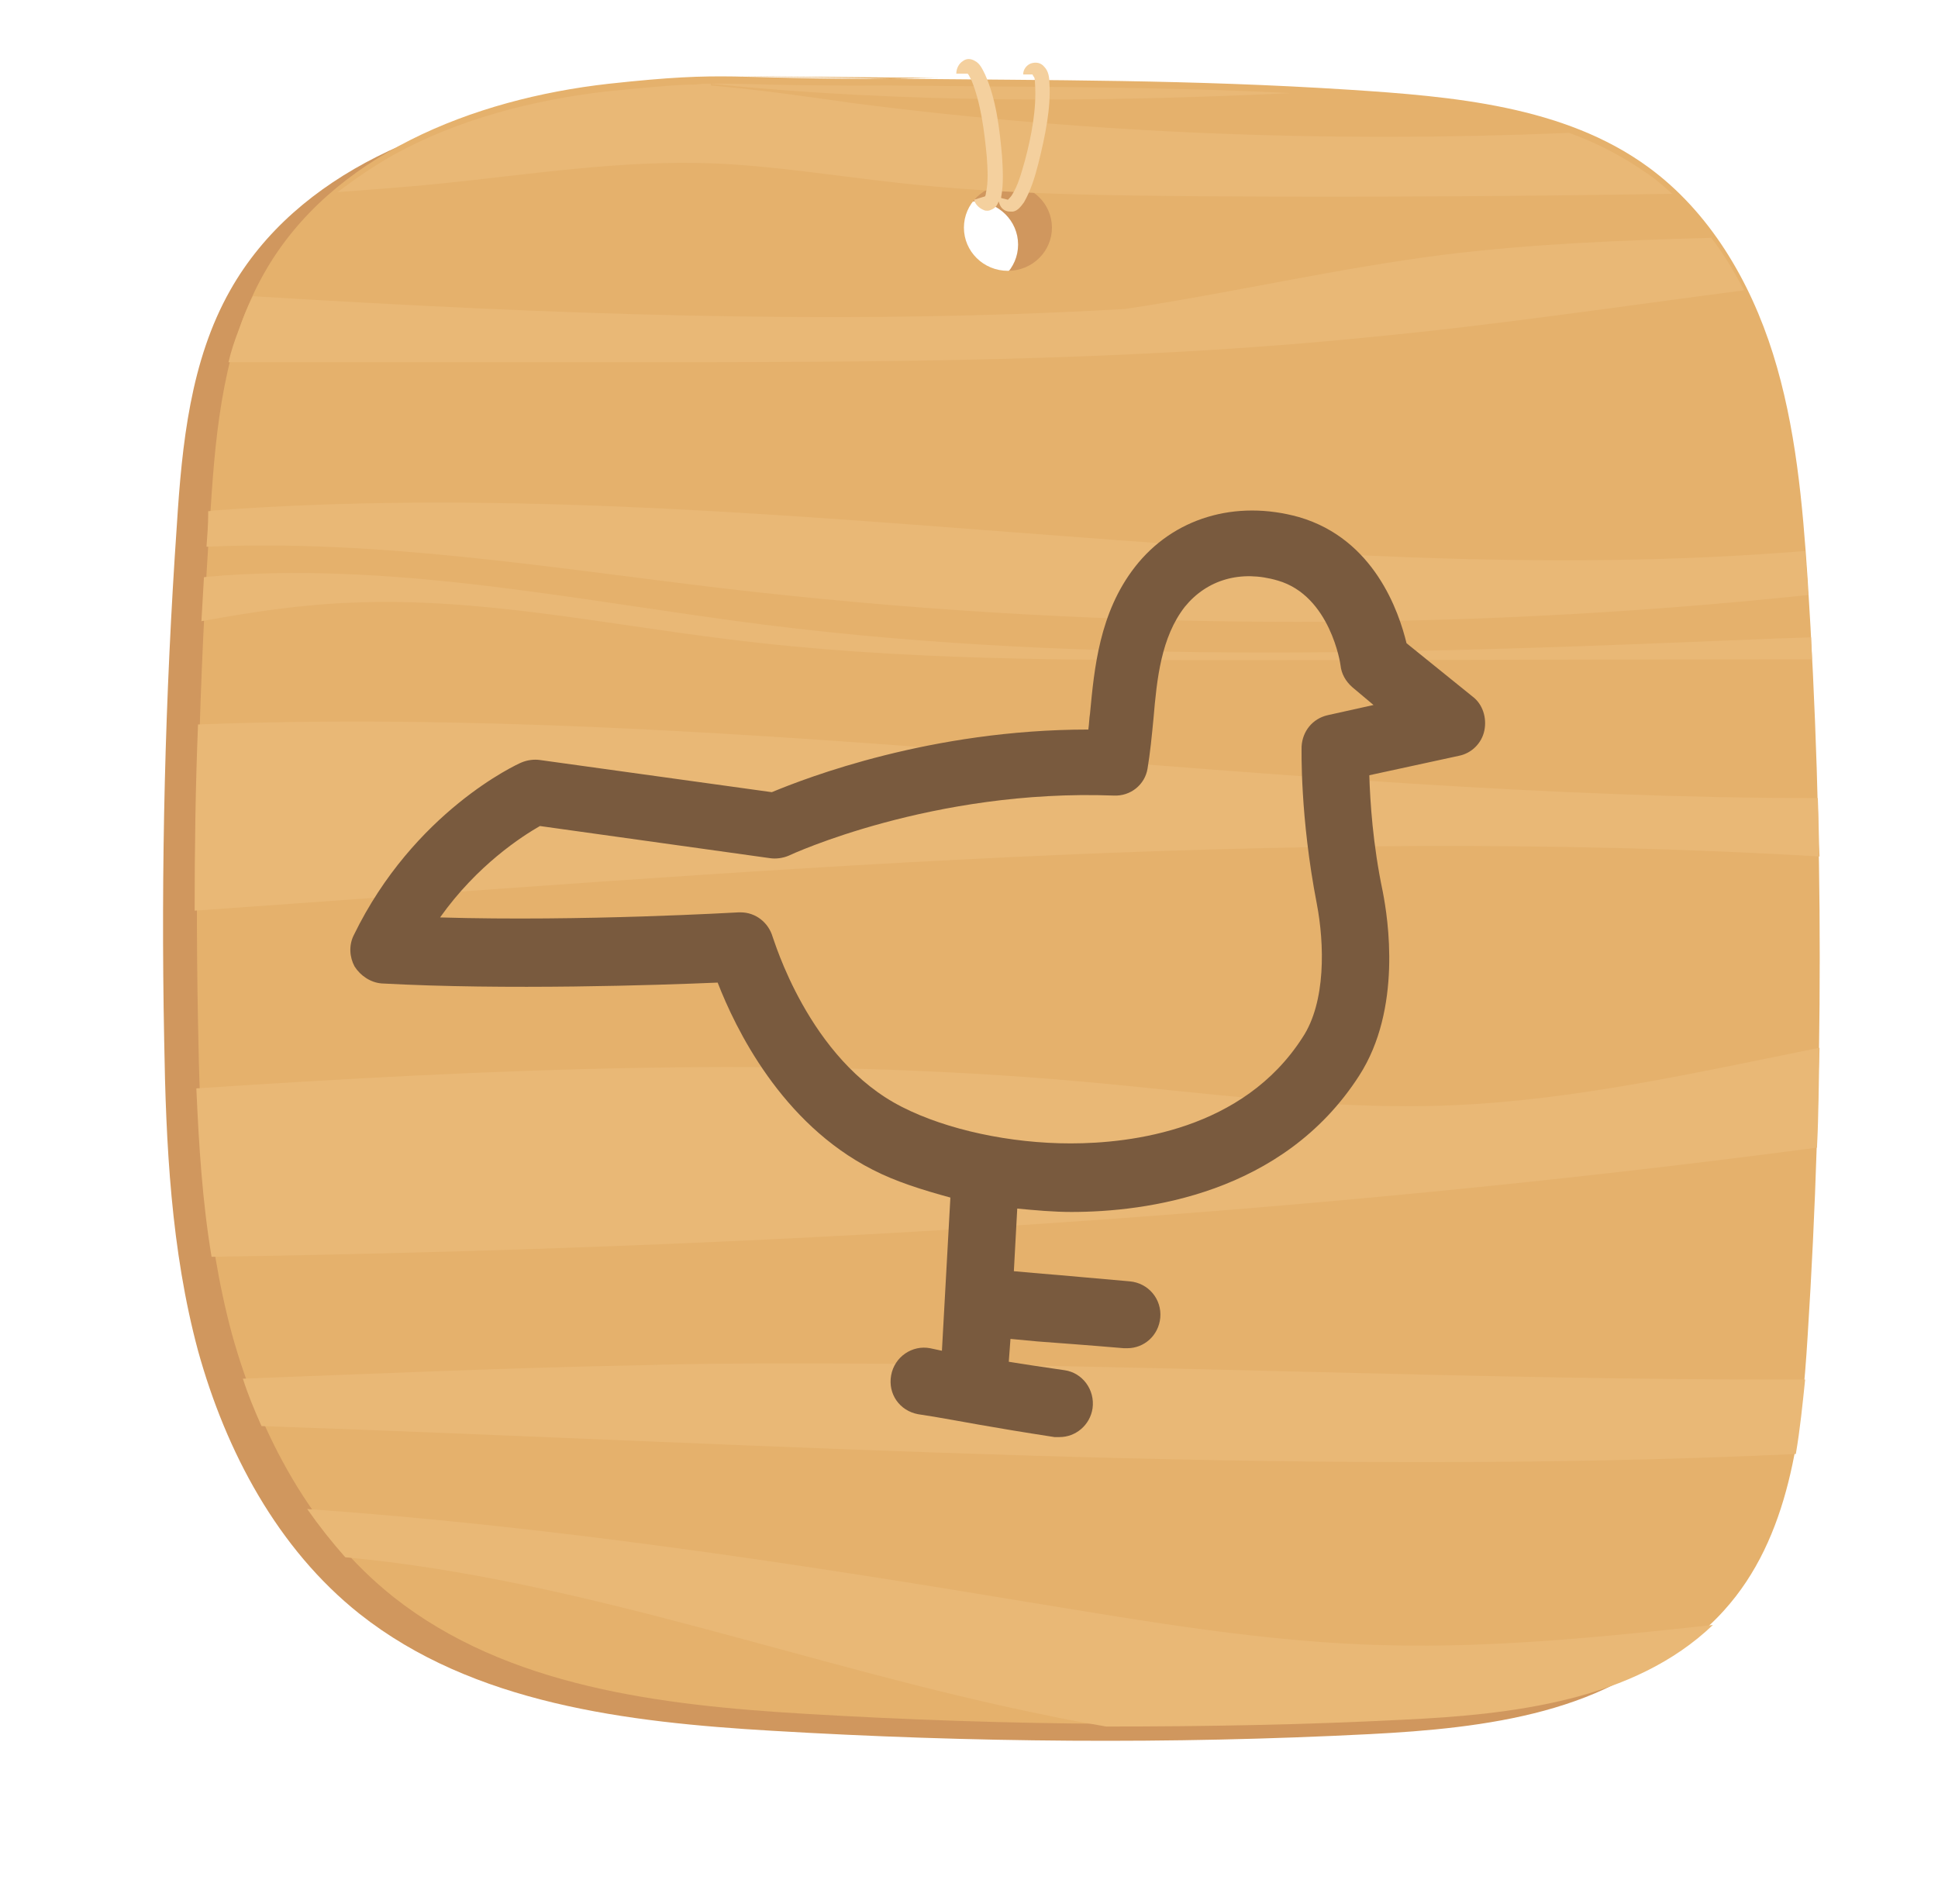
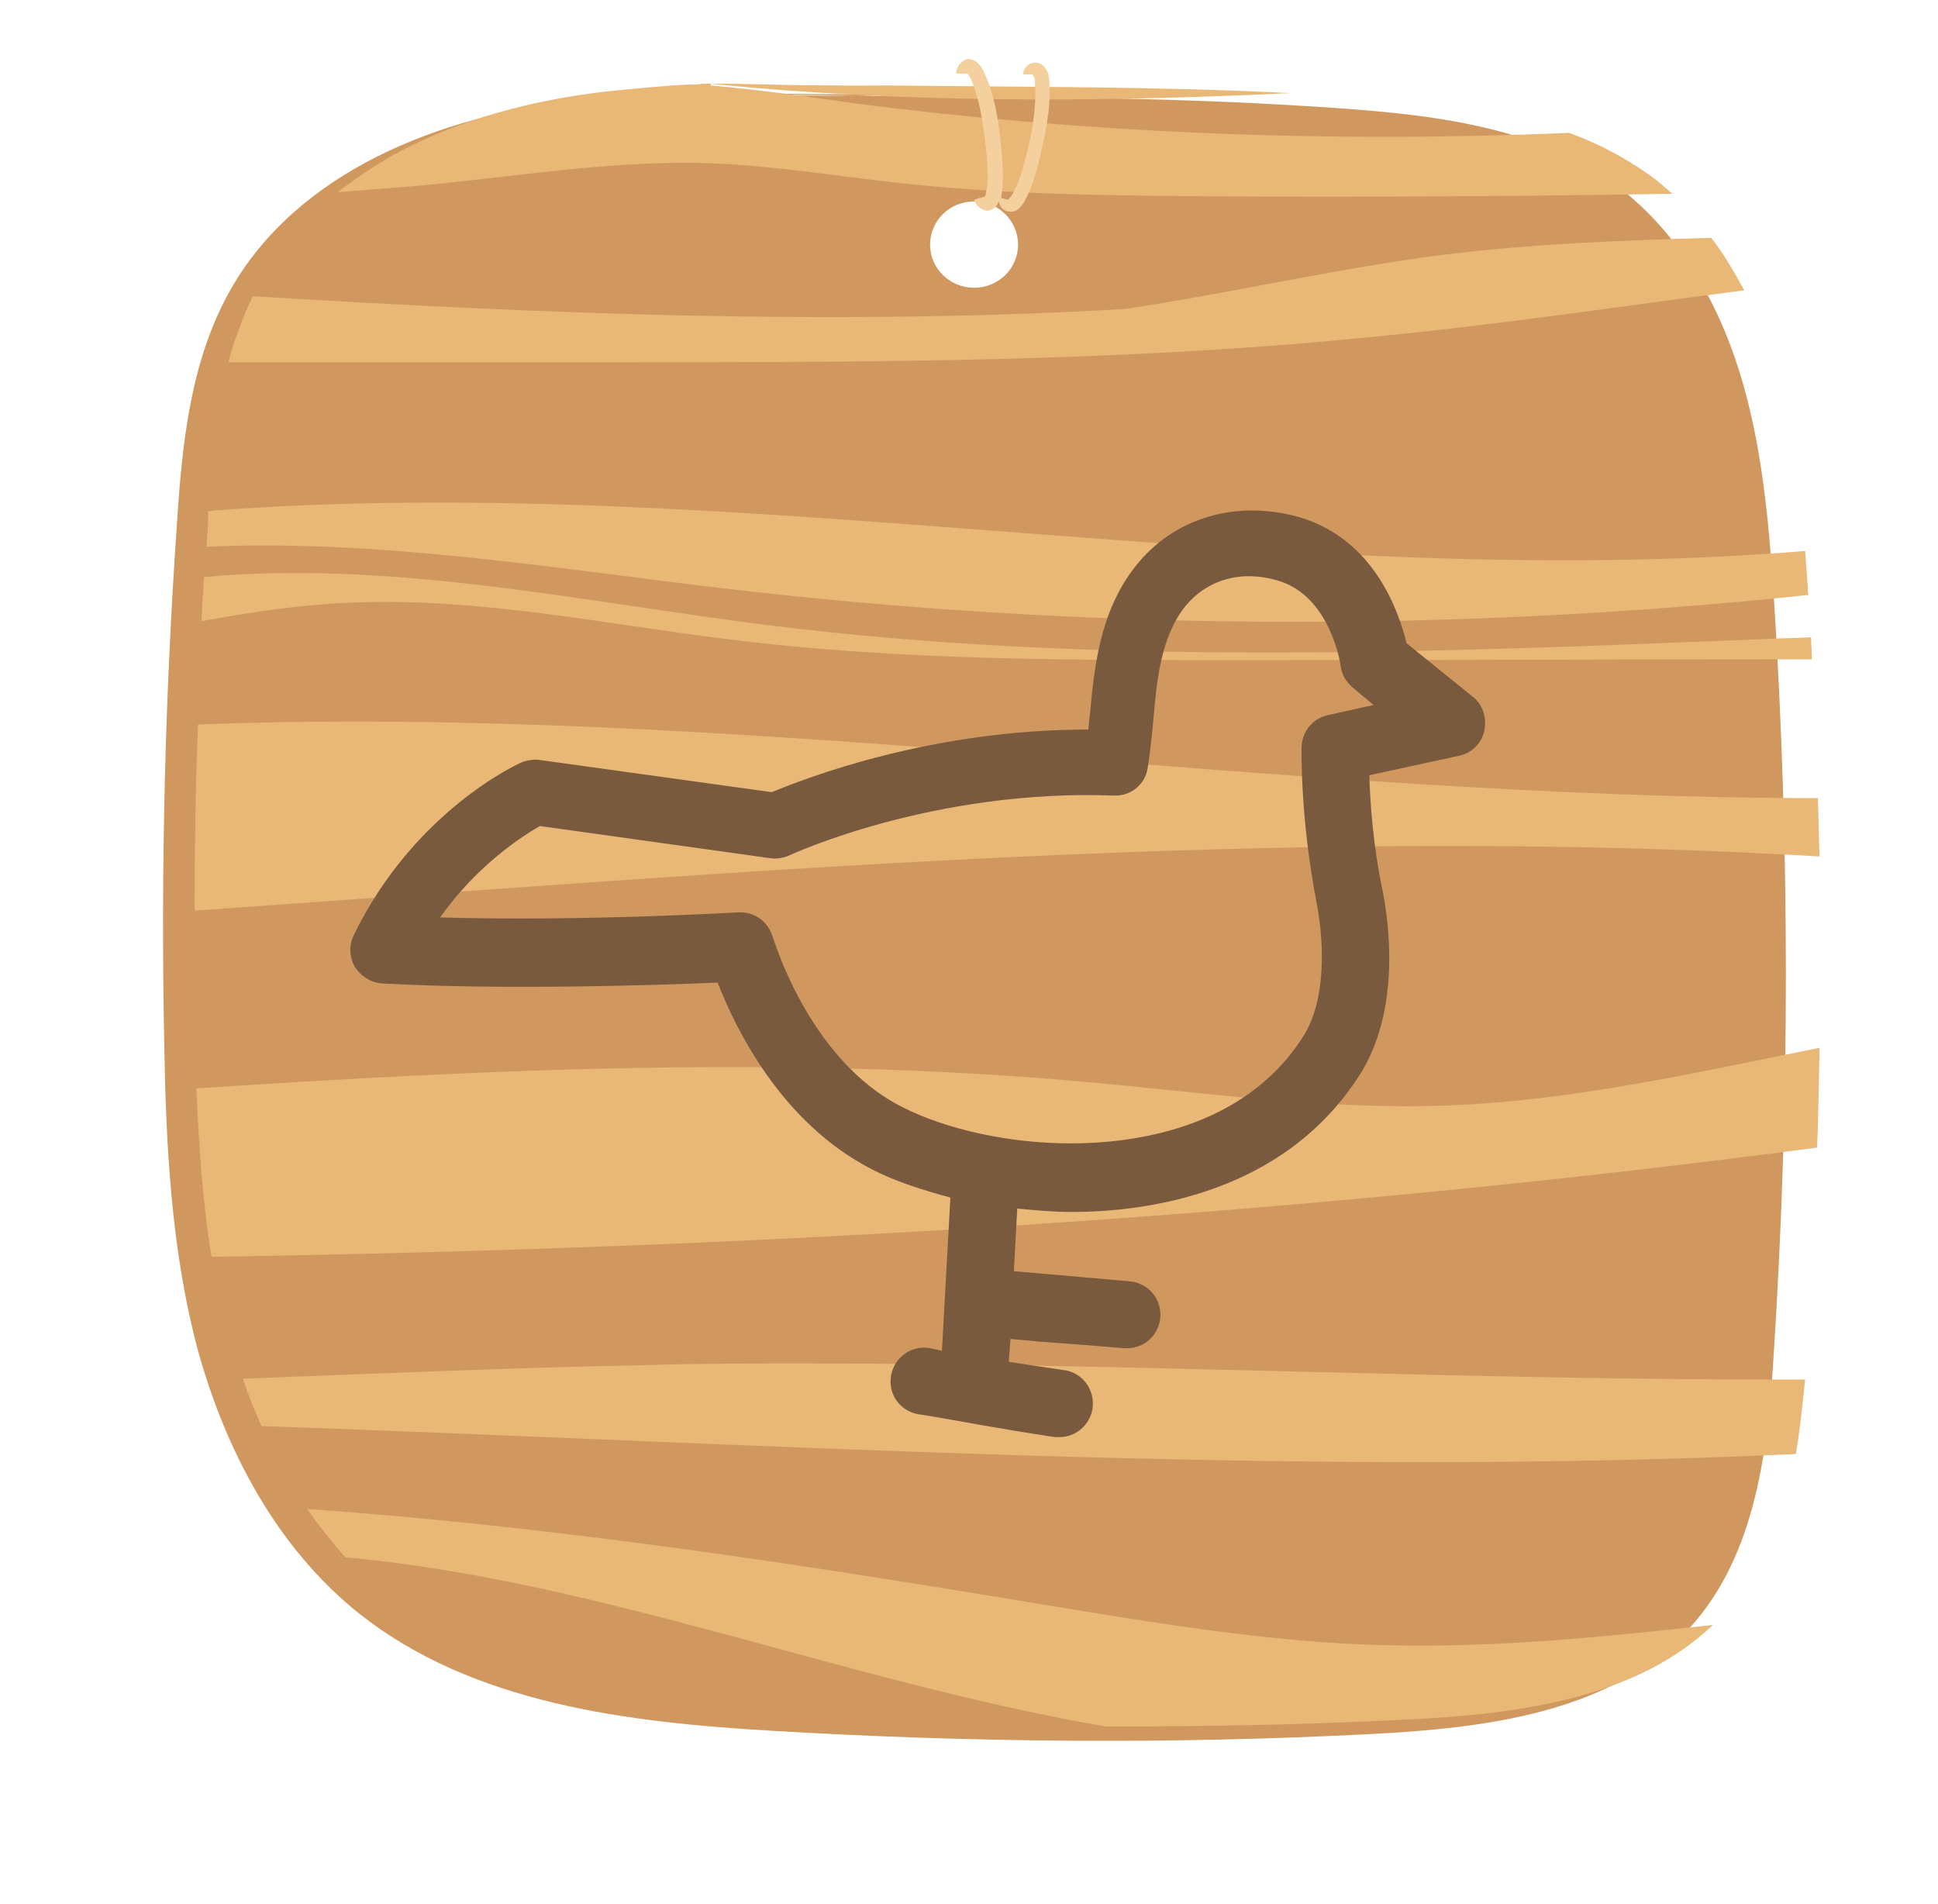
<svg xmlns="http://www.w3.org/2000/svg" version="1.1" id="Layer_1" x="0px" y="0px" viewBox="0 0 229 225" enable-background="new 0 0 229 225" xml:space="preserve">
  <g>
-     <path id="back-copy-7" fill="#BF9762" fill-opacity="0" d="M209.6,40.2c0-0.2-0.1-0.4-0.1-0.7c-0.1-0.2-0.1-0.5-0.2-0.7   c0-0.1-0.1-0.1-0.1-0.2c-3-11.8-12.7-21-25-23.4C162.7,10.5,140.4,8,117.5,8C94.6,8,72.4,10.5,51,15.3c-0.3,0-0.5,0.1-0.8,0.2   c-0.3,0.1-0.5,0.1-0.8,0.2c-0.1,0-0.2,0.1-0.3,0.1c-11.8,3-21,12.4-23.5,24.1c0,0,0,0,0,0C20.6,61,18,83,18,105.5   c0,22.5,2.6,44.4,7.5,65.5c0,0,0,0,0,0.1c0.1,0.3,0.1,0.6,0.2,0.8c0,0.1,0.1,0.2,0.1,0.3c2.8,11.2,11.7,20,23,23   c0.1,0,0.2,0.1,0.4,0.1c0.3,0.1,0.5,0.1,0.8,0.2c0.4,0.1,0.8,0.2,1.2,0.3c21.4,4.7,43.6,7.2,66.4,7.2c22.8,0,45.1-2.5,66.4-7.2   c0.3-0.1,0.7-0.1,1-0.2c0.1,0,0.1,0,0.2,0c0,0,0.1,0,0.1,0c11.8-2.7,21.1-11.7,24-23.1c0-0.1,0.1-0.2,0.1-0.4   c0.1-0.3,0.1-0.5,0.2-0.8c0-0.1,0-0.2,0.1-0.3c4.9-21,7.4-42.9,7.4-65.4C217,83.1,214.4,61.2,209.6,40.2z M112.5,29.1   c0-3.2,2-5.9,4.8-7c2.8,1.1,4.8,3.8,4.8,7c0,3.2-2,5.9-4.8,7C114.5,35,112.5,32.3,112.5,29.1z" />
+     <path id="back-copy-7" fill="#BF9762" fill-opacity="0" d="M209.6,40.2c-0.1-0.2-0.1-0.5-0.2-0.7   c0-0.1-0.1-0.1-0.1-0.2c-3-11.8-12.7-21-25-23.4C162.7,10.5,140.4,8,117.5,8C94.6,8,72.4,10.5,51,15.3c-0.3,0-0.5,0.1-0.8,0.2   c-0.3,0.1-0.5,0.1-0.8,0.2c-0.1,0-0.2,0.1-0.3,0.1c-11.8,3-21,12.4-23.5,24.1c0,0,0,0,0,0C20.6,61,18,83,18,105.5   c0,22.5,2.6,44.4,7.5,65.5c0,0,0,0,0,0.1c0.1,0.3,0.1,0.6,0.2,0.8c0,0.1,0.1,0.2,0.1,0.3c2.8,11.2,11.7,20,23,23   c0.1,0,0.2,0.1,0.4,0.1c0.3,0.1,0.5,0.1,0.8,0.2c0.4,0.1,0.8,0.2,1.2,0.3c21.4,4.7,43.6,7.2,66.4,7.2c22.8,0,45.1-2.5,66.4-7.2   c0.3-0.1,0.7-0.1,1-0.2c0.1,0,0.1,0,0.2,0c0,0,0.1,0,0.1,0c11.8-2.7,21.1-11.7,24-23.1c0-0.1,0.1-0.2,0.1-0.4   c0.1-0.3,0.1-0.5,0.2-0.8c0-0.1,0-0.2,0.1-0.3c4.9-21,7.4-42.9,7.4-65.4C217,83.1,214.4,61.2,209.6,40.2z M112.5,29.1   c0-3.2,2-5.9,4.8-7c2.8,1.1,4.8,3.8,4.8,7c0,3.2-2,5.9-4.8,7C114.5,35,112.5,32.3,112.5,29.1z" />
    <path id="Shape-6-copy-4" fill="#D0975E" d="M209.6,159.8c-0.7,11.5-2.1,23.9-9.9,32.5c-9.1,10.1-24.2,11.9-37.9,12.6   c-23.5,1.2-47.1,1-70.6-0.4c-17.1-1-35.3-3.2-48.7-13.8c-9.7-7.7-15.8-19.2-19.1-31.1c-3.2-11.9-3.8-24.4-4-36.7   C19,102.6,19.5,82.2,20.9,62c0.6-9.5,1.6-19.4,6.3-27.7c7.9-14,24.7-20.6,40.7-22.4c14.7-1.6,13.9-0.5,33.4-0.6   c19.2,0.2,35.4,0.1,54.1,1.3c12.3,0.8,25.4,1.9,35.3,9.1c7.3,5.3,12.1,13.5,14.8,22.1s3.5,17.7,4.1,26.7   C211.5,100.2,211.5,130.1,209.6,159.8z M115.1,23.8c-2.9,0-5.2,2.3-5.2,5.1s2.3,5.1,5.2,5.1c2.9,0,5.2-2.3,5.2-5.1   S118,23.8,115.1,23.8z M106.9,11.2c-2.1,0-3.9,0.1-5.7,0.1c-5.6-0.1-11.5-0.1-17.8-0.3L106.9,11.2z" />
-     <path id="Shape-6-copy-3" fill="#E5B16C" d="M213.6,157.8c-0.7,11.5-2.1,23.9-9.9,32.5c-9.1,10.1-24.2,11.9-37.9,12.6   c-23.5,1.2-47.1,1-70.6-0.4c-17.1-1-35.3-3.2-48.7-13.8c-9.7-7.7-15.8-19.2-19.1-31.1c-3.2-11.9-3.8-24.4-4-36.7   C23,100.6,23.5,80.2,24.9,60c0.6-9.5,1.6-19.4,6.3-27.7c7.9-14,24.7-20.6,40.7-22.4c14.7-1.6,13.9-0.5,33.4-0.6   c19.2,0.2,35.4,0.1,54.1,1.3c12.3,0.8,25.4,1.9,35.3,9.1c7.3,5.3,12.1,13.5,14.8,22.1s3.5,17.7,4.1,26.7   C215.5,98.2,215.5,128.1,213.6,157.8z M119.1,21.8c-2.9,0-5.2,2.3-5.2,5.1s2.3,5.1,5.2,5.1c2.9,0,5.2-2.3,5.2-5.1   S122,21.8,119.1,21.8z M110.9,9.2c-2.1,0-3.9,0.1-5.7,0.1C99.6,9.2,93.7,9.1,87.4,9L110.9,9.2z" />
    <path id="texture-copy" fill="#E9B876" d="M23,107.6c0-7.3,0.1-14.7,0.4-22c63.5-2.4,127.7,8.7,191.4,8.7c0.1,2.3,0.1,4.6,0.2,6.9   C151.2,97.4,87.1,103.1,23,107.6z M147.8,78c-20.7,0-41.5,0.1-62-2.5c-14.6-1.8-29.2-4.9-44-4.3c-6,0.2-12,1.1-18,2.2   c0.1-1.7,0.2-3.4,0.3-5.2c0.7-0.1,1.4-0.1,2.2-0.2c21.4-1.5,42.7,3.1,63.9,5.8c19.8,2.5,39.7,3.3,59.7,3.3   c19.6,0,39.1-0.8,58.7-1.6c1.8-0.1,3.6-0.1,5.4-0.2c0,0.9,0.1,1.7,0.1,2.6c-21.4,0-42.8,0.1-64.2,0.1C149.2,78,148.5,78,147.8,78z    M85.3,69.5c-20.2-2.4-40.7-5.8-60.9-4.9c0.1-1.3,0.2-2.6,0.2-3.9c0-0.1,0-0.2,0-0.3c0.3,0,0.6-0.1,0.9-0.1   c62.4-4.6,126.1,9.9,187.8,4.8c0.1,1.4,0.2,2.7,0.3,4.1c0,0.4,0,0.7,0.1,1.1C171,74.8,127.9,74.5,85.3,69.5z M73,42.8   c-15.3,0-30.6,0-46,0c0.3-1.3,0.7-2.5,1.2-3.8c0.5-1.4,1-2.7,1.7-4c34.4,2.1,68.8,3.5,103.1,1.5c12.6-1.9,25-4.8,37.6-6.4   c10.5-1.3,21-1.7,31.6-2c1.5,1.9,2.7,4,3.9,6.2c-14.6,1.9-29.3,4.1-43.9,5.5C132.6,42.8,102.8,42.8,73,42.8z M143.4,23.2   c-12.4-0.1-24.9-0.2-37.3-1.6c-7.3-0.8-14.6-2-21.9-2.3c-10.8-0.4-21.5,1.3-32.2,2.4c-4,0.4-8.1,0.7-12.1,1   c2.1-1.6,4.3-3.1,6.6-4.4c7.6-4.2,16.5-6.5,25.2-7.5c4.1-0.4,7.1-0.7,9.5-0.8c0.6,0,1.2,0,1.8-0.1c5.4-0.1,9.5,0.3,22.1,0.2   c16.9,0.2,31.4,0.1,47.4,0.9c-22.9,1.1-45.8,1.2-68.5-1.1l0,0.2c5.7,0.5,11.3,1.3,16.9,2.1c28,3.6,56.3,4.7,84.5,3.5   c2.8,1,5.4,2.3,7.9,3.9c0.5,0.3,1,0.7,1.5,1c1,0.7,1.9,1.5,2.8,2.3C179.5,23.2,161.5,23.3,143.4,23.2z M110.8,10.2   c-2.1,0-3.9,0-5.7,0.1c-5.6-0.1-11.5-0.1-17.8-0.3L110.8,10.2z M127.9,127.8c14.5,1.3,29,3.4,43.6,2.8c14.6-0.6,29.1-3.9,43.5-6.8   c-0.1,3.9-0.1,7.9-0.3,11.8c-62.8,8.3-126.1,11.9-189.7,12.9c-1.1-6.6-1.5-13.2-1.8-19.9C58.2,126.3,93.1,124.7,127.9,127.8z    M95.4,161.1c39.3,0,78.6,2,117.9,1.9c-0.3,2.9-0.6,5.9-1.1,8.8c-60.2,2.8-120.8-1.2-181.3-3.3c-0.8-1.8-1.6-3.7-2.2-5.6   c15.8-0.6,31.7-1.3,47.5-1.6C82.6,161.1,89,161.1,95.4,161.1z M164.1,194.4c12.7,0.3,25.5-1,38.3-2.4c-9.3,8.9-23.6,10.6-36.7,11.2   c-11.7,0.6-23.3,0.8-35,0.8c-2.3-0.4-4.6-0.8-6.9-1.3c-27.8-5.6-54.9-16.1-83-18.7c-1.6-1.8-3.1-3.7-4.5-5.7   c28.5,2,56.9,6.3,85.2,11C135.6,191.6,149.8,194.1,164.1,194.4z" />
    <path id="rope-copy-2" fill="#F4D09E" d="M122.7,19.3c-0.4,1.6-0.9,3.2-1.7,4.6c-0.3,0.4-0.7,1-1.3,1.1c-0.1,0-0.2,0-0.3,0   c-0.4,0-0.7-0.1-1-0.4c-0.2-0.2-0.3-0.5-0.4-0.8c-0.1,0.3-0.3,0.7-0.7,0.9c-0.2,0.1-0.4,0.2-0.6,0.2c-0.2,0-0.3,0-0.5-0.1   c-0.5-0.2-1-0.7-1.1-1.2l1.3-0.4c0,0,0.1-0.2,0.1-0.4c0.3-1.3,0.2-2.8,0.1-4.3c-0.3-3.1-0.7-6.3-1.8-9c-0.3-0.6-0.4-0.8-0.5-0.8   l-1.3,0c0-0.6,0.3-1.2,0.8-1.5c0.4-0.3,0.9-0.3,1.4,0c0.6,0.3,0.9,1,1.2,1.6c1.3,2.9,1.7,6.3,2,9.6c0.1,1.6,0.2,3.3-0.1,4.9   c0,0,0,0,0,0.1l0.8,0.2c0.1-0.1,0.4-0.4,0.5-0.6c0.7-1.1,1.1-2.6,1.5-4c0.8-3,1.4-6.2,1.2-9.1c0-0.7-0.1-0.8-0.2-0.9l-0.1-0.2   l-1.1,0c0-0.6,0.4-1.1,0.9-1.3c0.6-0.2,1.2-0.1,1.6,0.4c0.5,0.5,0.6,1.3,0.6,1.9C124.2,12.7,123.5,16.1,122.7,19.3z" />
    <path id="Birds-Normal" fill="#795A3E" d="M174,82.3l-7.8-6.3c-0.9-3.7-3.8-12.3-12.7-14.9c-7.5-2.1-14.9,0.1-19.4,5.9   c-4.2,5.4-4.8,12-5.3,17.3c-0.1,0.6-0.1,1.2-0.2,1.9c-18.6,0-33.3,5.7-37.4,7.4l-27.4-3.8c-0.7-0.1-1.5,0-2.2,0.3   c-0.5,0.2-12.7,5.8-19.8,20.4c-0.6,1.2-0.5,2.6,0.1,3.7c0.7,1.1,1.9,1.9,3.2,2c14.7,0.8,32.6,0.2,39.7-0.1   c2.1,5.4,7.5,16.6,18.3,22.1c2.7,1.4,5.9,2.4,9.2,3.3l-1,18.1l-1.4-0.3c-2.1-0.4-4.2,1-4.6,3.2c-0.4,2.2,1,4.2,3.2,4.6l1.9,0.3   c3,0.5,6.4,1.2,14.2,2.4c0.2,0,0.4,0,0.6,0c1.9,0,3.6-1.4,3.9-3.4c0.3-2.2-1.2-4.2-3.3-4.5c-2.7-0.4-4.8-0.7-6.6-1l0.2-2.7l3.2,0.3   c2.6,0.2,5.5,0.4,10.2,0.8c0.1,0,0.2,0,0.4,0c2,0,3.7-1.5,3.9-3.6c0.2-2.2-1.4-4.1-3.6-4.3c-4.7-0.4-7.7-0.7-10.3-0.9l-3.4-0.3   l0.4-7.4c2.1,0.2,4.3,0.4,6.4,0.4c8.8,0,25-2.1,34-16.1c5.1-7.9,3.4-18.6,2.8-21.7c-1.2-5.7-1.5-10.7-1.6-13.8l10.6-2.3   c1.5-0.3,2.7-1.5,3-3C175.7,84.8,175.2,83.2,174,82.3z M156.9,84.5c-1.8,0.4-3,1.9-3.1,3.7c0,0.3-0.2,8.3,1.8,18.6   c0.9,4.7,1.1,11.6-1.7,15.8c-7,10.9-20.2,12.5-27.4,12.5c-7.1,0-14.6-1.6-19.9-4.3c-11.1-5.6-15.2-20-15.3-20.1   c-0.5-1.7-2-2.9-3.8-2.9c-0.1,0-0.2,0-0.2,0c-0.2,0-18.5,1.1-35.3,0.6c4.4-6.2,9.7-9.6,11.8-10.8l27.2,3.8c0.7,0.1,1.5,0,2.2-0.3   c0.2-0.1,17-7.9,38.4-7.1c2,0.1,3.7-1.3,4-3.2c0.3-1.8,0.5-3.8,0.7-5.9c0.4-4.7,0.9-9.6,3.7-13.2c2.6-3.2,6.6-4.4,11-3.1   c6.2,1.8,7.4,9.9,7.4,10c0.1,1,0.6,1.9,1.4,2.6l2.5,2.1L156.9,84.5z" />
  </g>
</svg>